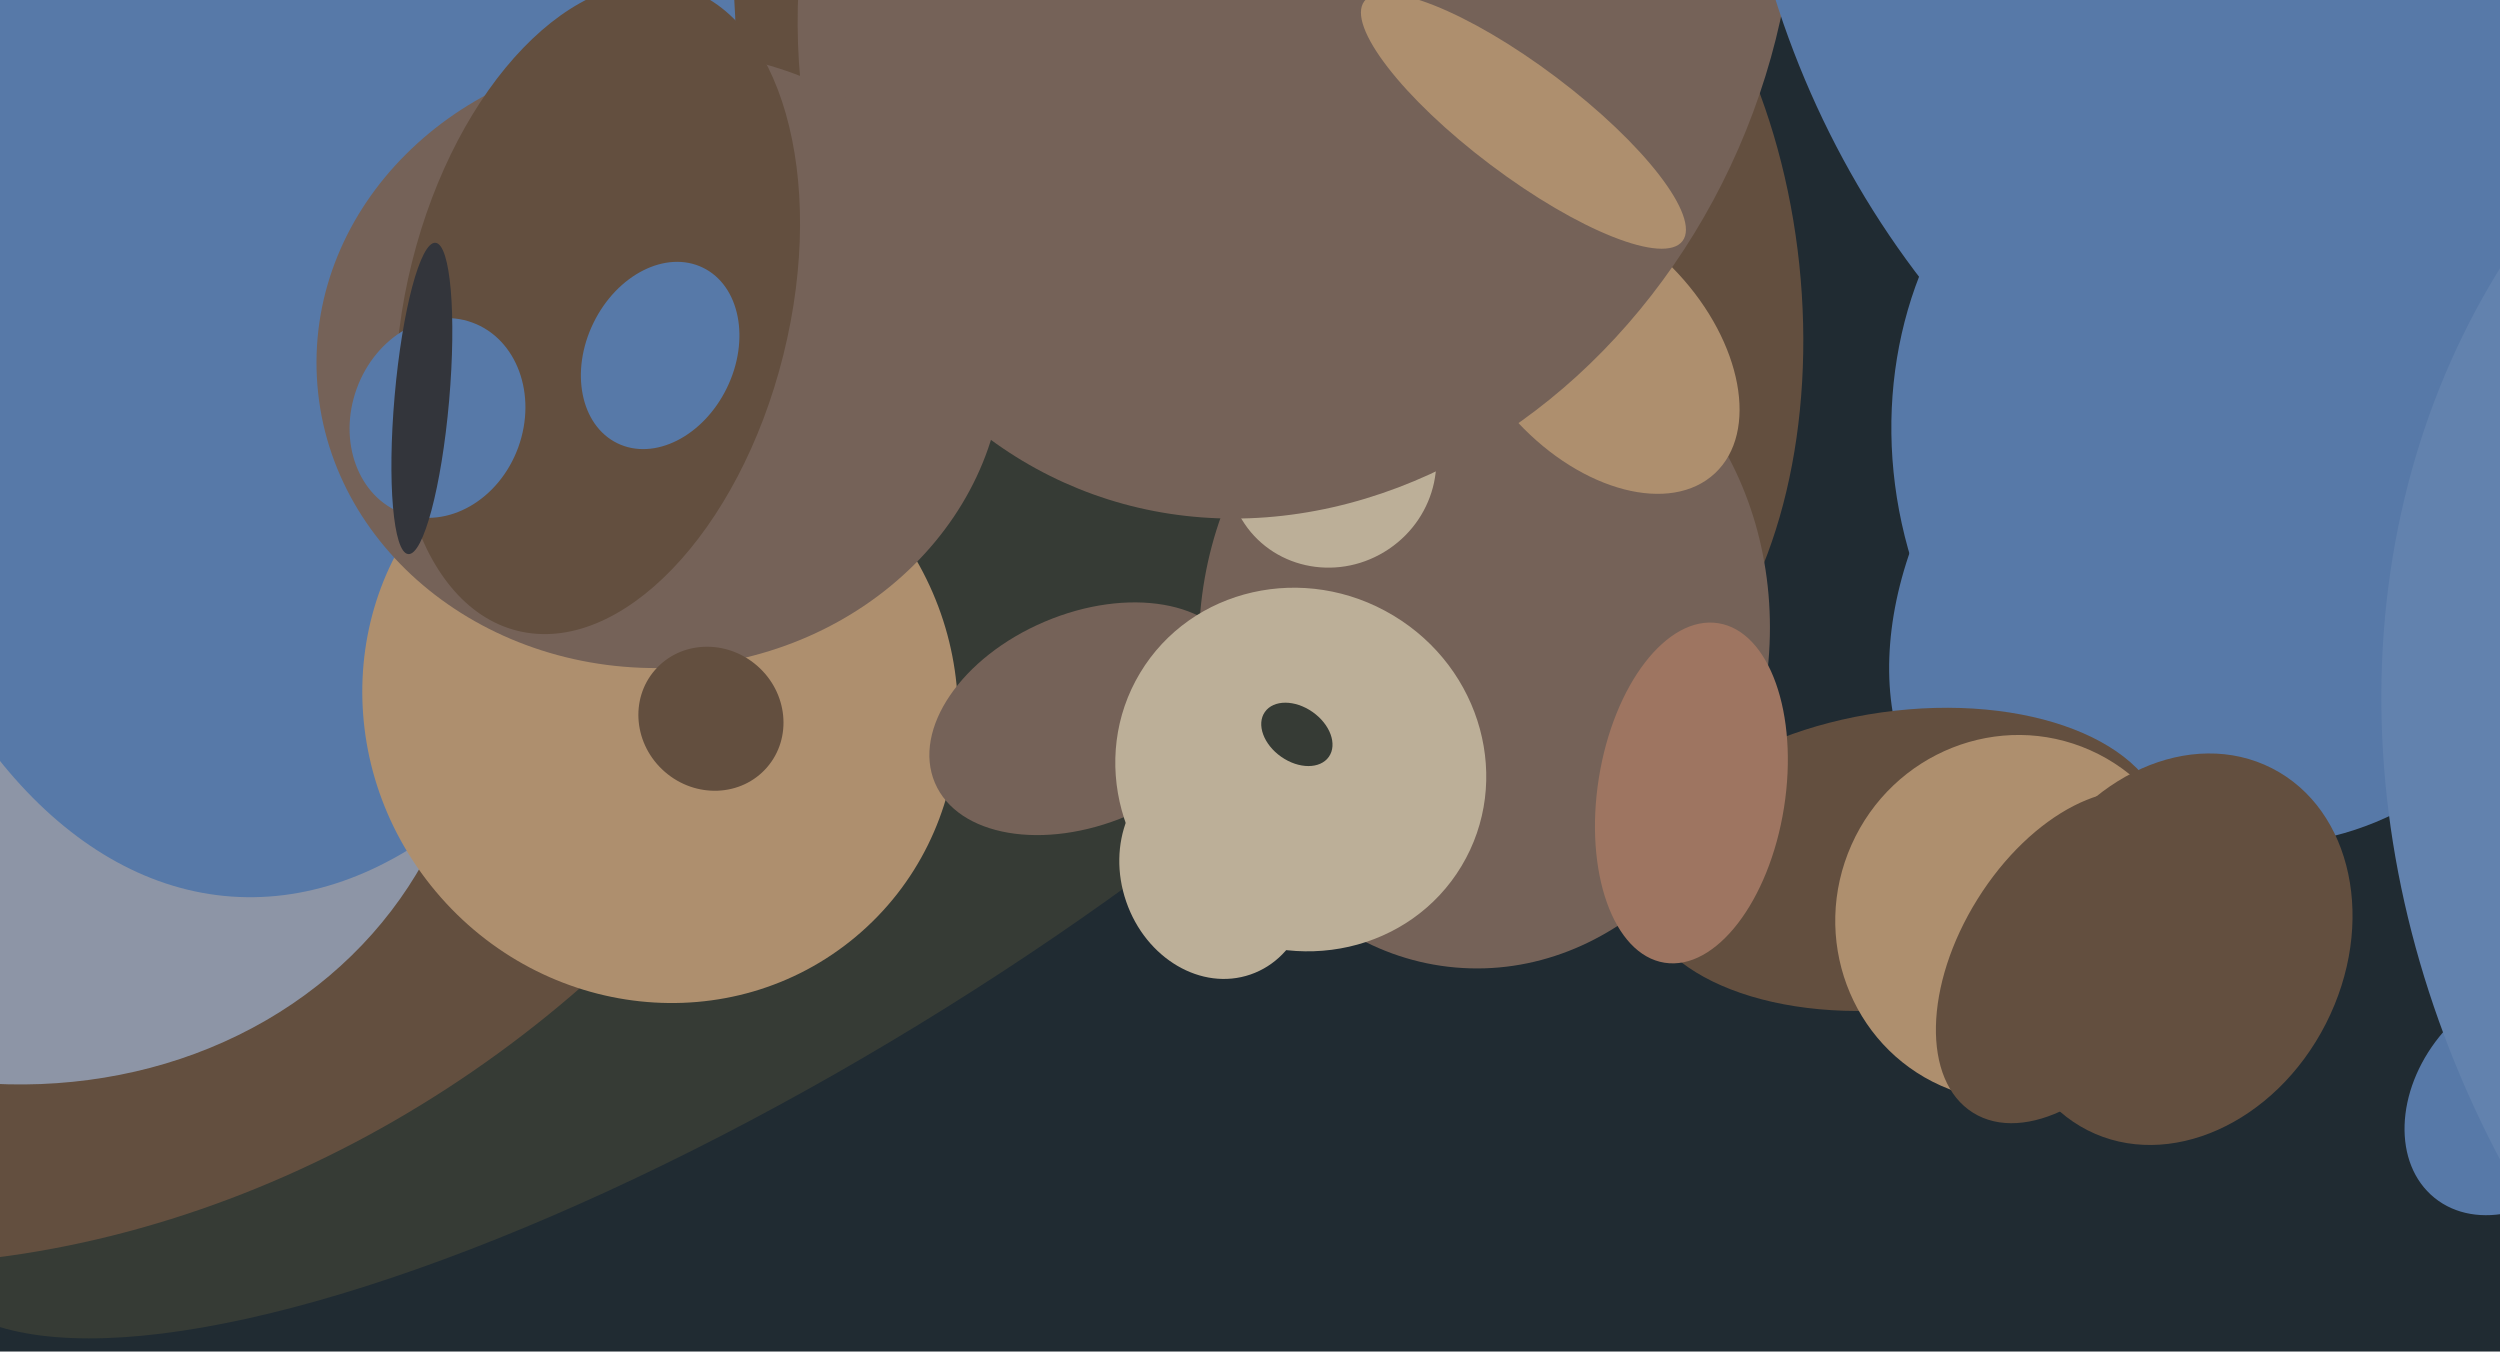
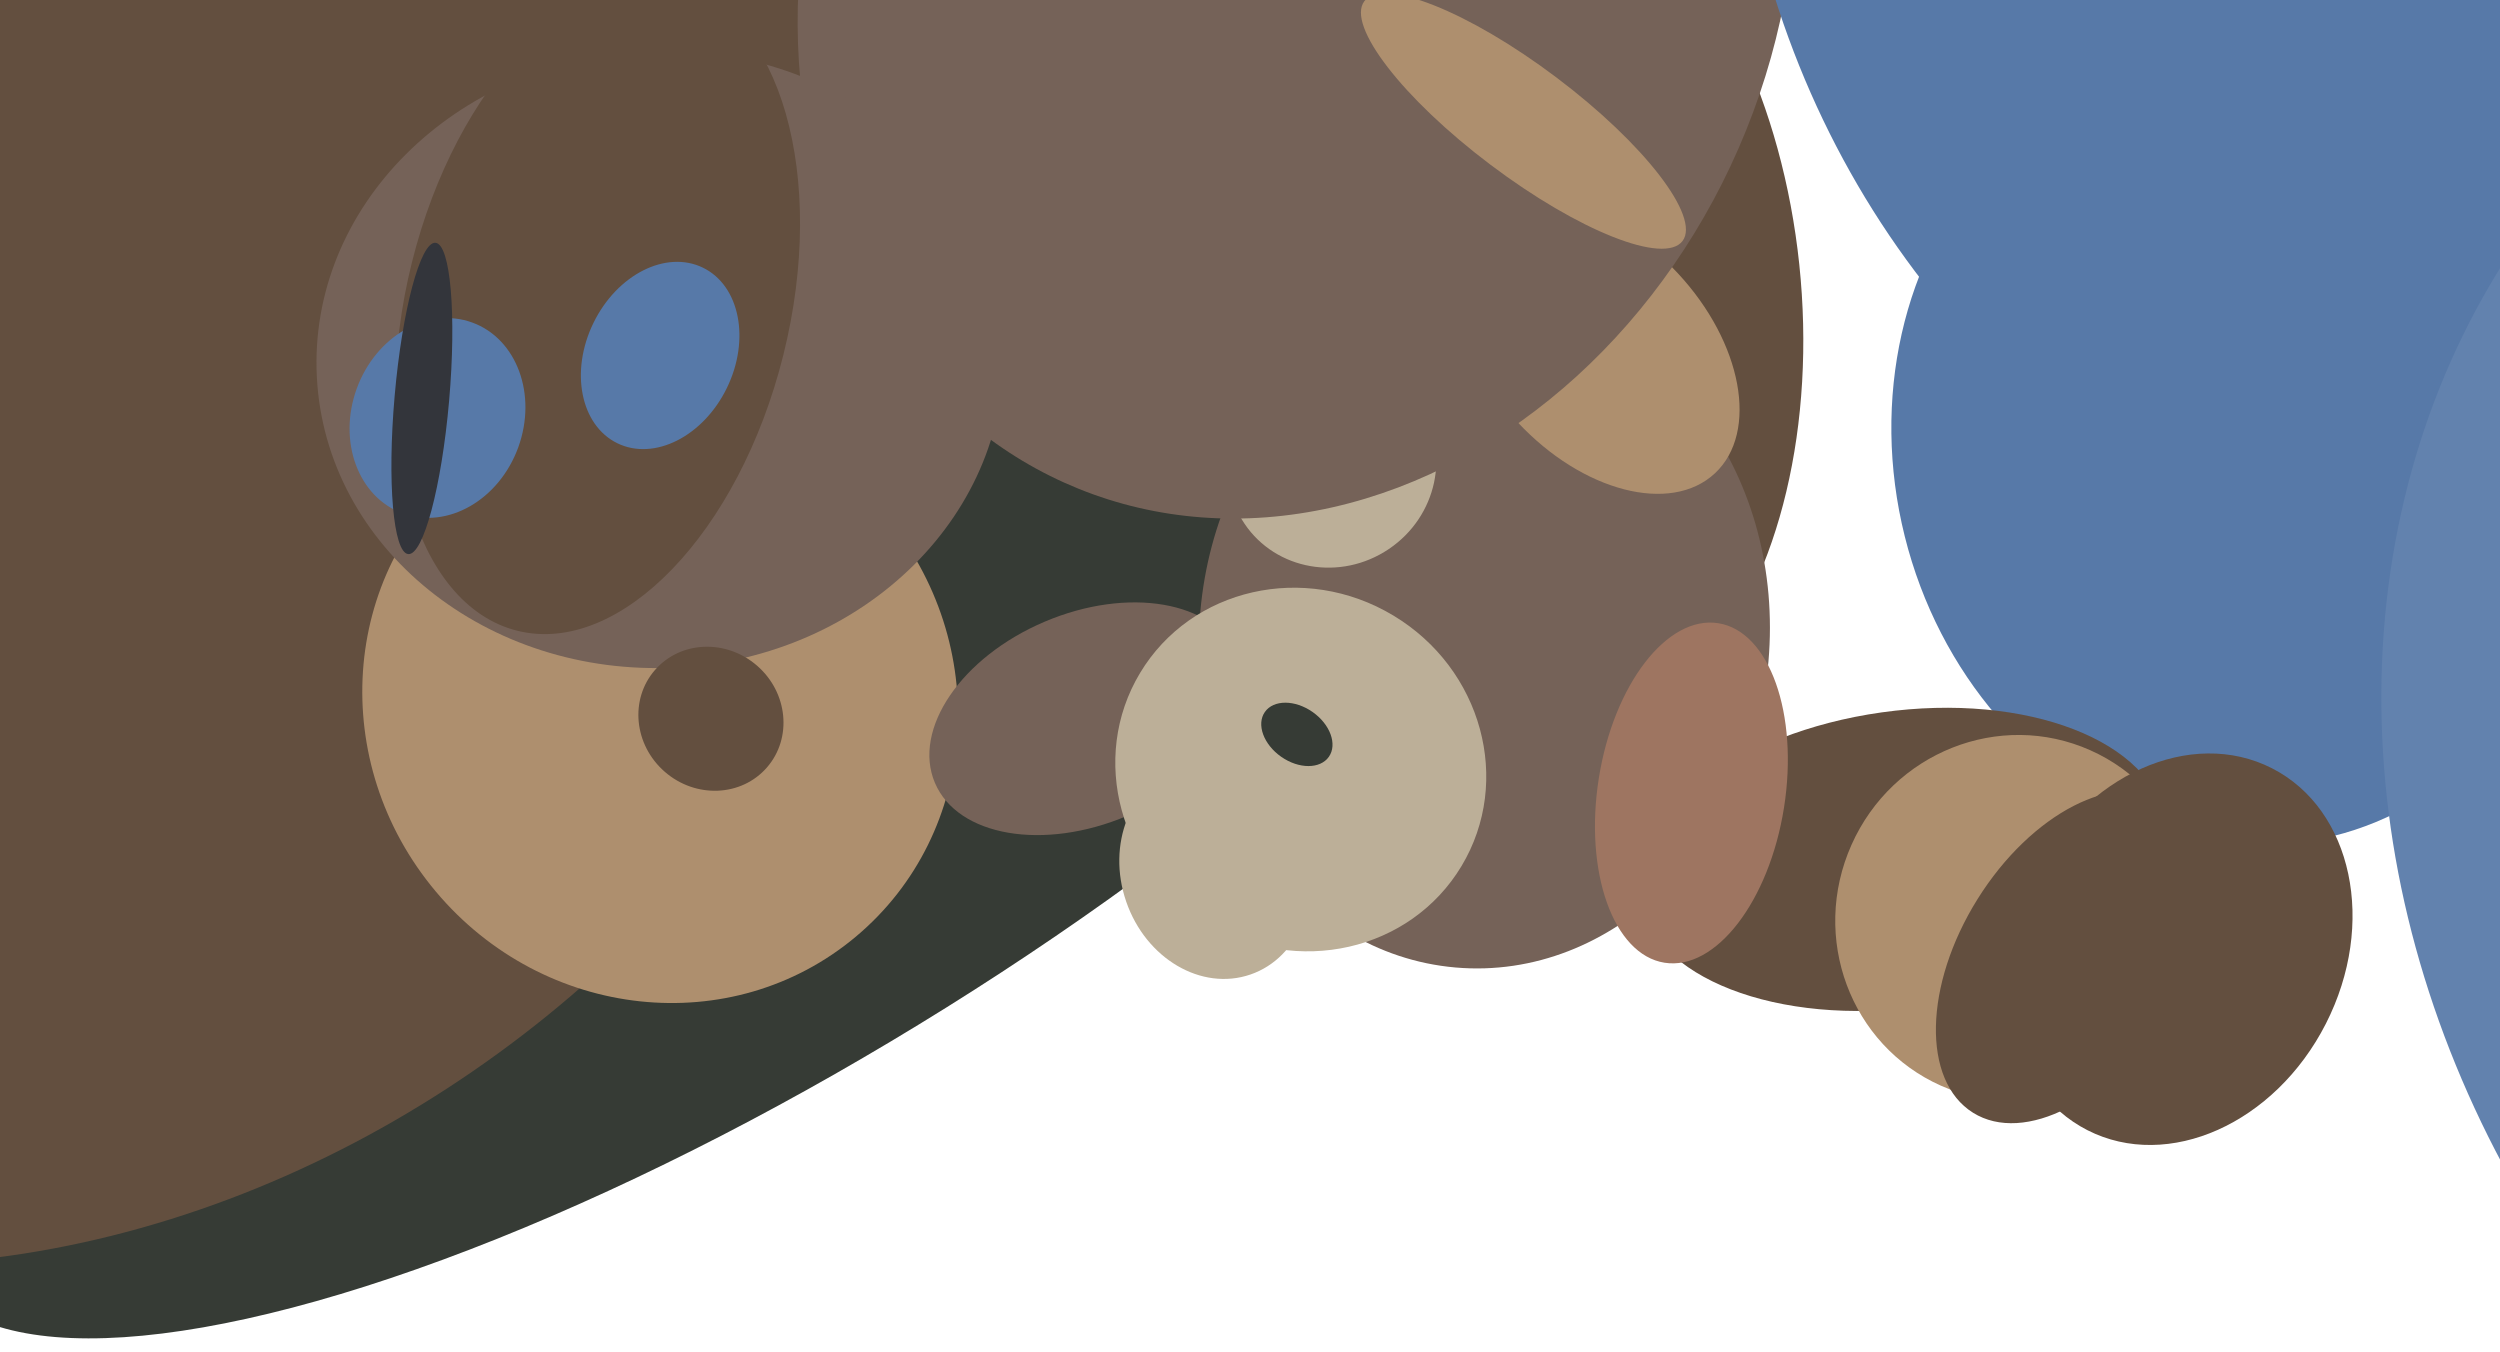
<svg xmlns="http://www.w3.org/2000/svg" width="640px" height="346px">
-   <rect width="640" height="346" fill="rgb(32,43,50)" />
  <ellipse cx="573" cy="116" rx="88" ry="101" transform="rotate(166,573,116)" fill="rgb(87,121,168)" />
-   <ellipse cx="557" cy="143" rx="61" ry="89" transform="rotate(39,557,143)" fill="rgb(87,121,168)" />
  <ellipse cx="200" cy="190" rx="258" ry="80" transform="rotate(148,200,190)" fill="rgb(54,59,53)" />
  <ellipse cx="391" cy="75" rx="70" ry="115" transform="rotate(174,391,75)" fill="rgb(99,79,63)" />
  <ellipse cx="16" cy="107" rx="244" ry="197" transform="rotate(141,16,107)" fill="rgb(99,79,63)" />
  <ellipse cx="380" cy="163" rx="85" ry="73" transform="rotate(95,380,163)" fill="rgb(117,98,88)" />
  <ellipse cx="341" cy="119" rx="26" ry="27" transform="rotate(56,341,119)" fill="rgb(188,175,152)" />
-   <ellipse cx="-6" cy="159" rx="116" ry="130" transform="rotate(115,-6,159)" fill="rgb(141,149,166)" />
-   <ellipse cx="73" cy="34" rx="196" ry="115" transform="rotate(94,73,34)" fill="rgb(87,121,168)" />
  <ellipse cx="409" cy="89" rx="28" ry="44" transform="rotate(137,409,89)" fill="rgb(174,143,110)" />
  <ellipse cx="332" cy="-13" rx="124" ry="149" transform="rotate(22,332,-13)" fill="rgb(117,98,88)" />
  <ellipse cx="169" cy="180" rx="75" ry="78" transform="rotate(140,169,180)" fill="rgb(174,143,110)" />
  <ellipse cx="169" cy="92" rx="79" ry="88" transform="rotate(87,169,92)" fill="rgb(117,98,88)" />
  <ellipse cx="153" cy="79" rx="85" ry="49" transform="rotate(104,153,79)" fill="rgb(99,79,63)" />
  <ellipse cx="112" cy="107" rx="26" ry="22" transform="rotate(110,112,107)" fill="rgb(87,121,168)" />
  <ellipse cx="487" cy="220" rx="68" ry="38" transform="rotate(172,487,220)" fill="rgb(99,79,63)" />
  <ellipse cx="278" cy="184" rx="42" ry="27" transform="rotate(157,278,184)" fill="rgb(117,98,88)" />
  <ellipse cx="182" cy="184" rx="18" ry="19" transform="rotate(131,182,184)" fill="rgb(99,79,63)" />
-   <ellipse cx="644" cy="281" rx="25" ry="33" transform="rotate(39,644,281)" fill="rgb(87,121,168)" />
  <ellipse cx="333" cy="197" rx="48" ry="46" transform="rotate(31,333,197)" fill="rgb(188,175,152)" />
  <ellipse cx="670" cy="-80" rx="226" ry="238" transform="rotate(15,670,-80)" fill="rgb(87,121,168)" />
  <ellipse cx="390" cy="31" rx="14" ry="51" transform="rotate(127,390,31)" fill="rgb(174,143,110)" />
  <ellipse cx="516" cy="235" rx="46" ry="47" transform="rotate(24,516,235)" fill="rgb(174,143,110)" />
  <ellipse cx="558" cy="243" rx="42" ry="52" transform="rotate(27,558,243)" fill="rgb(99,79,63)" />
  <ellipse cx="332" cy="188" rx="7" ry="10" transform="rotate(125,332,188)" fill="rgb(54,59,53)" />
  <ellipse cx="530" cy="245" rx="28" ry="47" transform="rotate(32,530,245)" fill="rgb(99,79,63)" />
  <ellipse cx="169" cy="91" rx="25" ry="19" transform="rotate(116,169,91)" fill="rgb(87,121,168)" />
  <ellipse cx="433" cy="203" rx="24" ry="44" transform="rotate(9,433,203)" fill="rgb(158,117,97)" />
  <ellipse cx="850" cy="212" rx="221" ry="255" transform="rotate(132,850,212)" fill="rgb(98,130,174)" />
  <ellipse cx="108" cy="102" rx="7" ry="40" transform="rotate(5,108,102)" fill="rgb(51,53,59)" />
  <ellipse cx="311" cy="223" rx="28" ry="24" transform="rotate(71,311,223)" fill="rgb(188,175,152)" />
</svg>